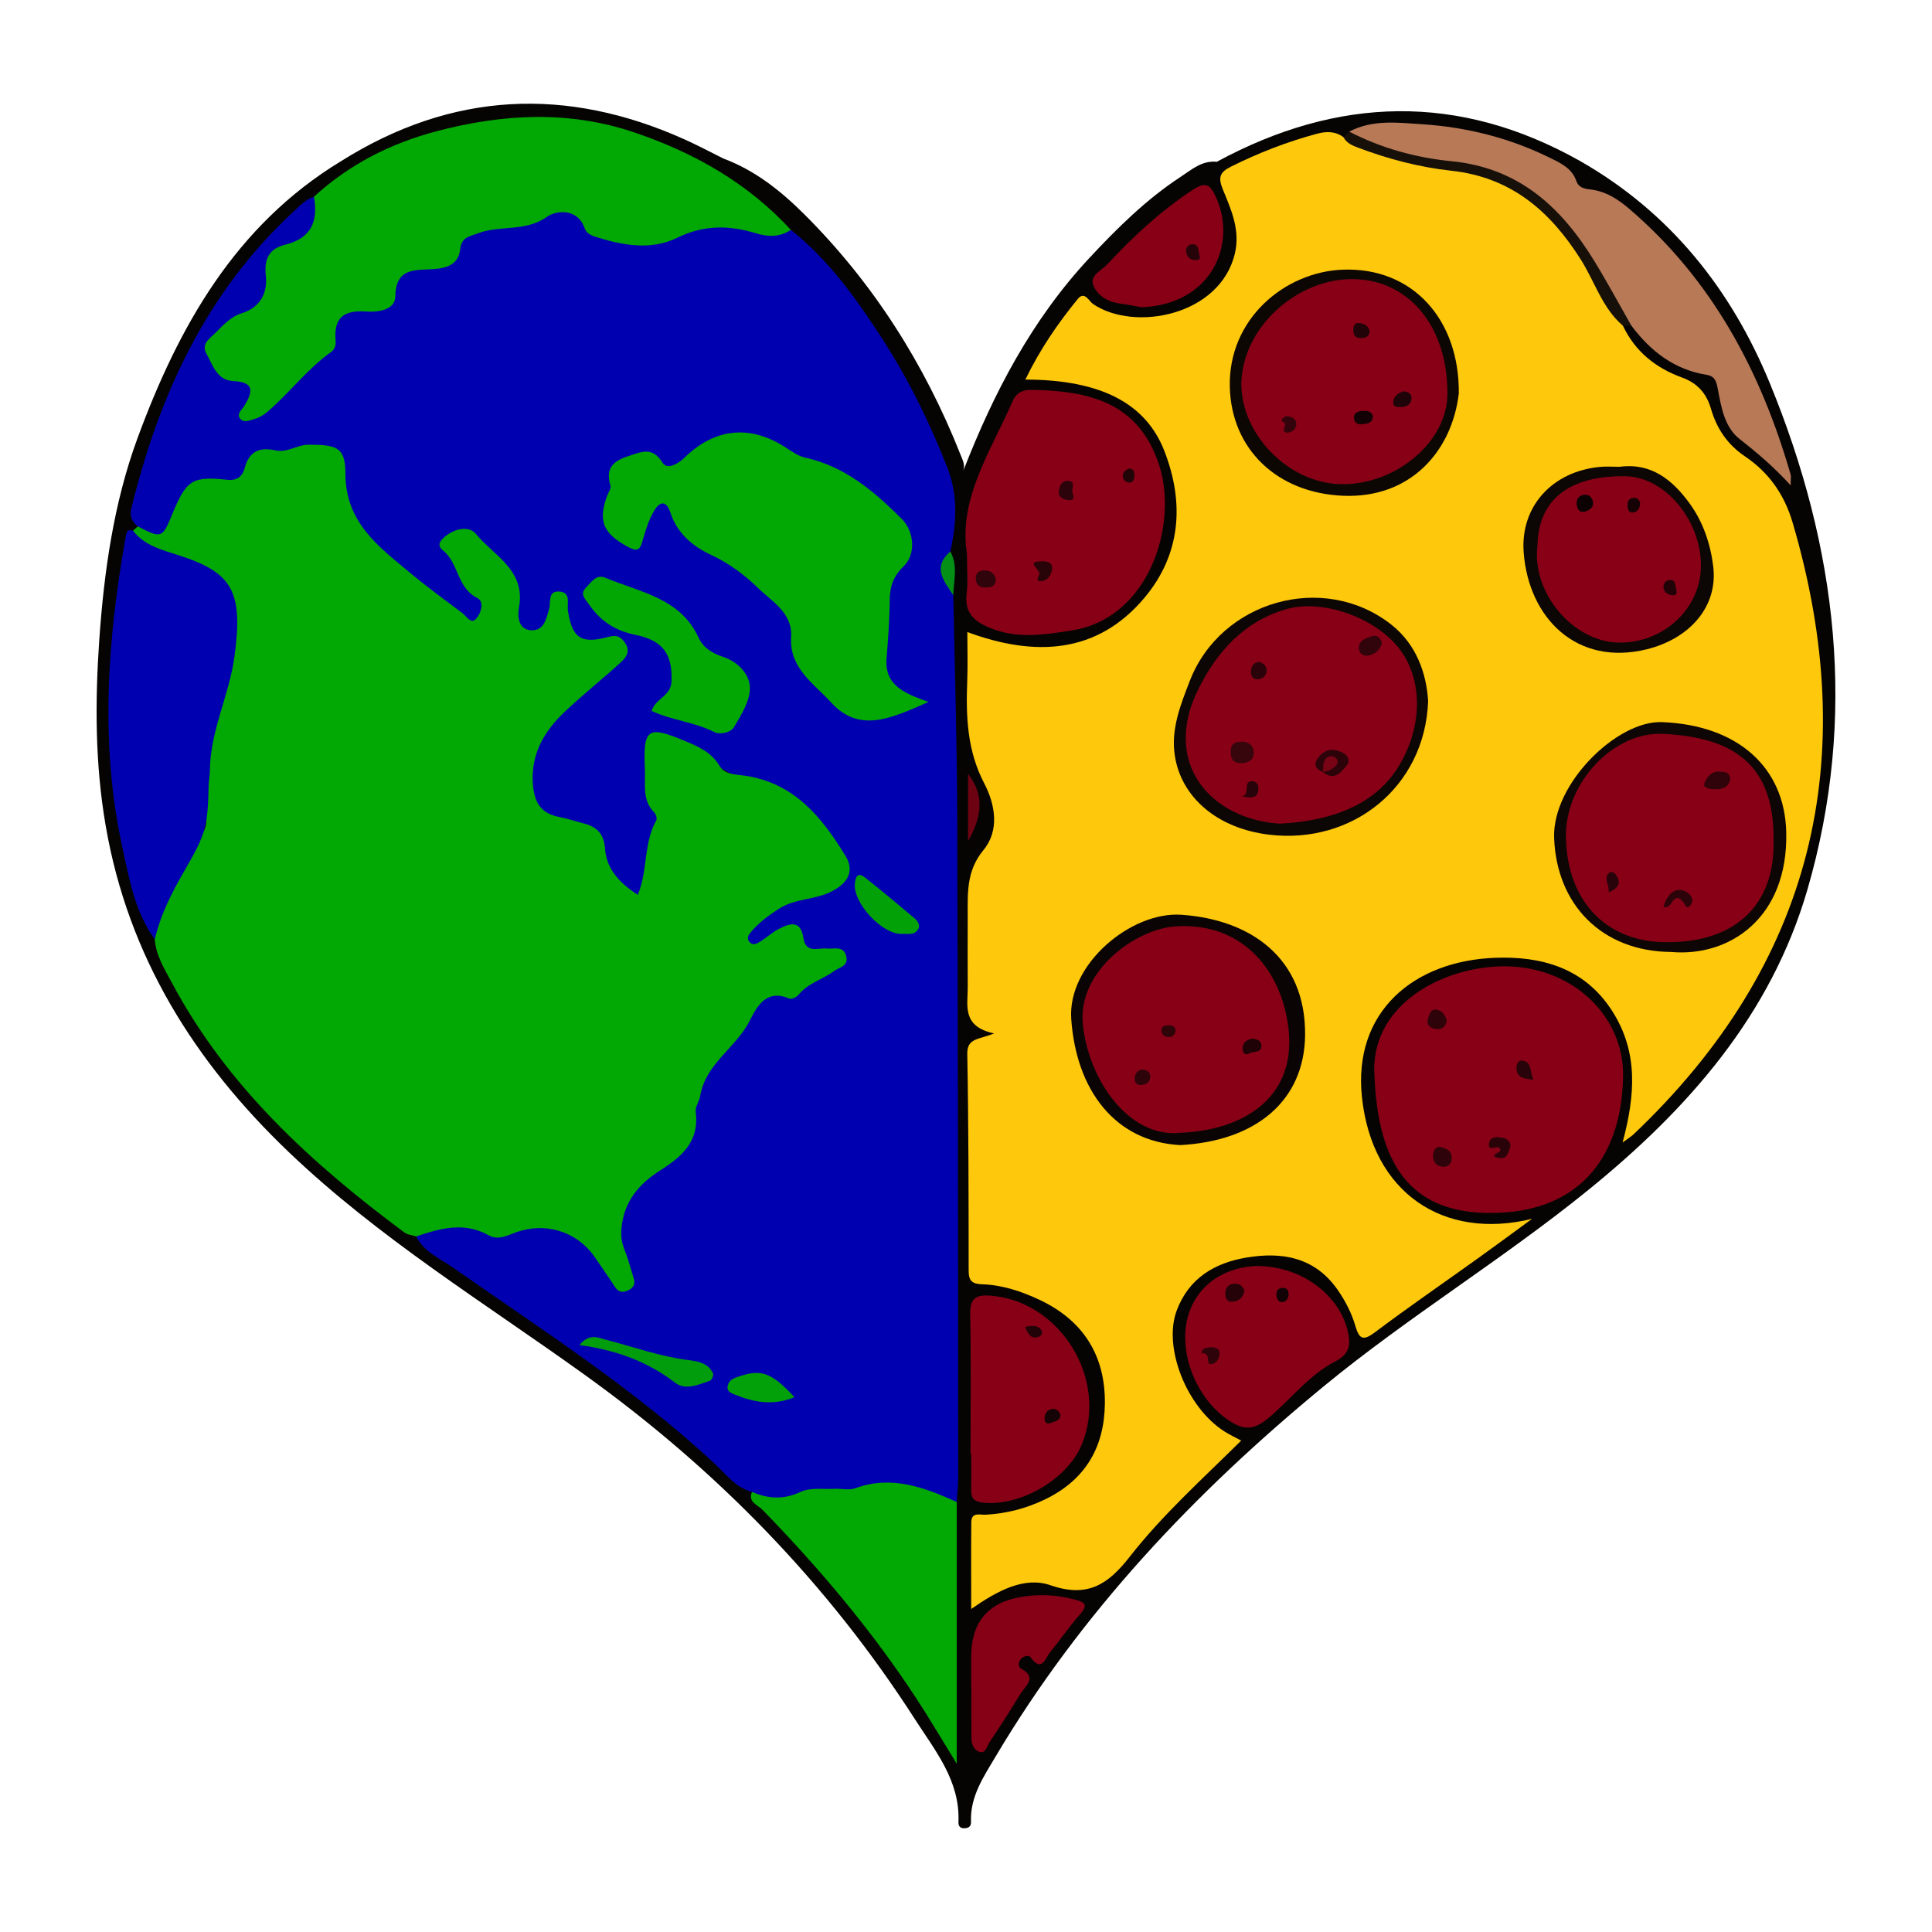
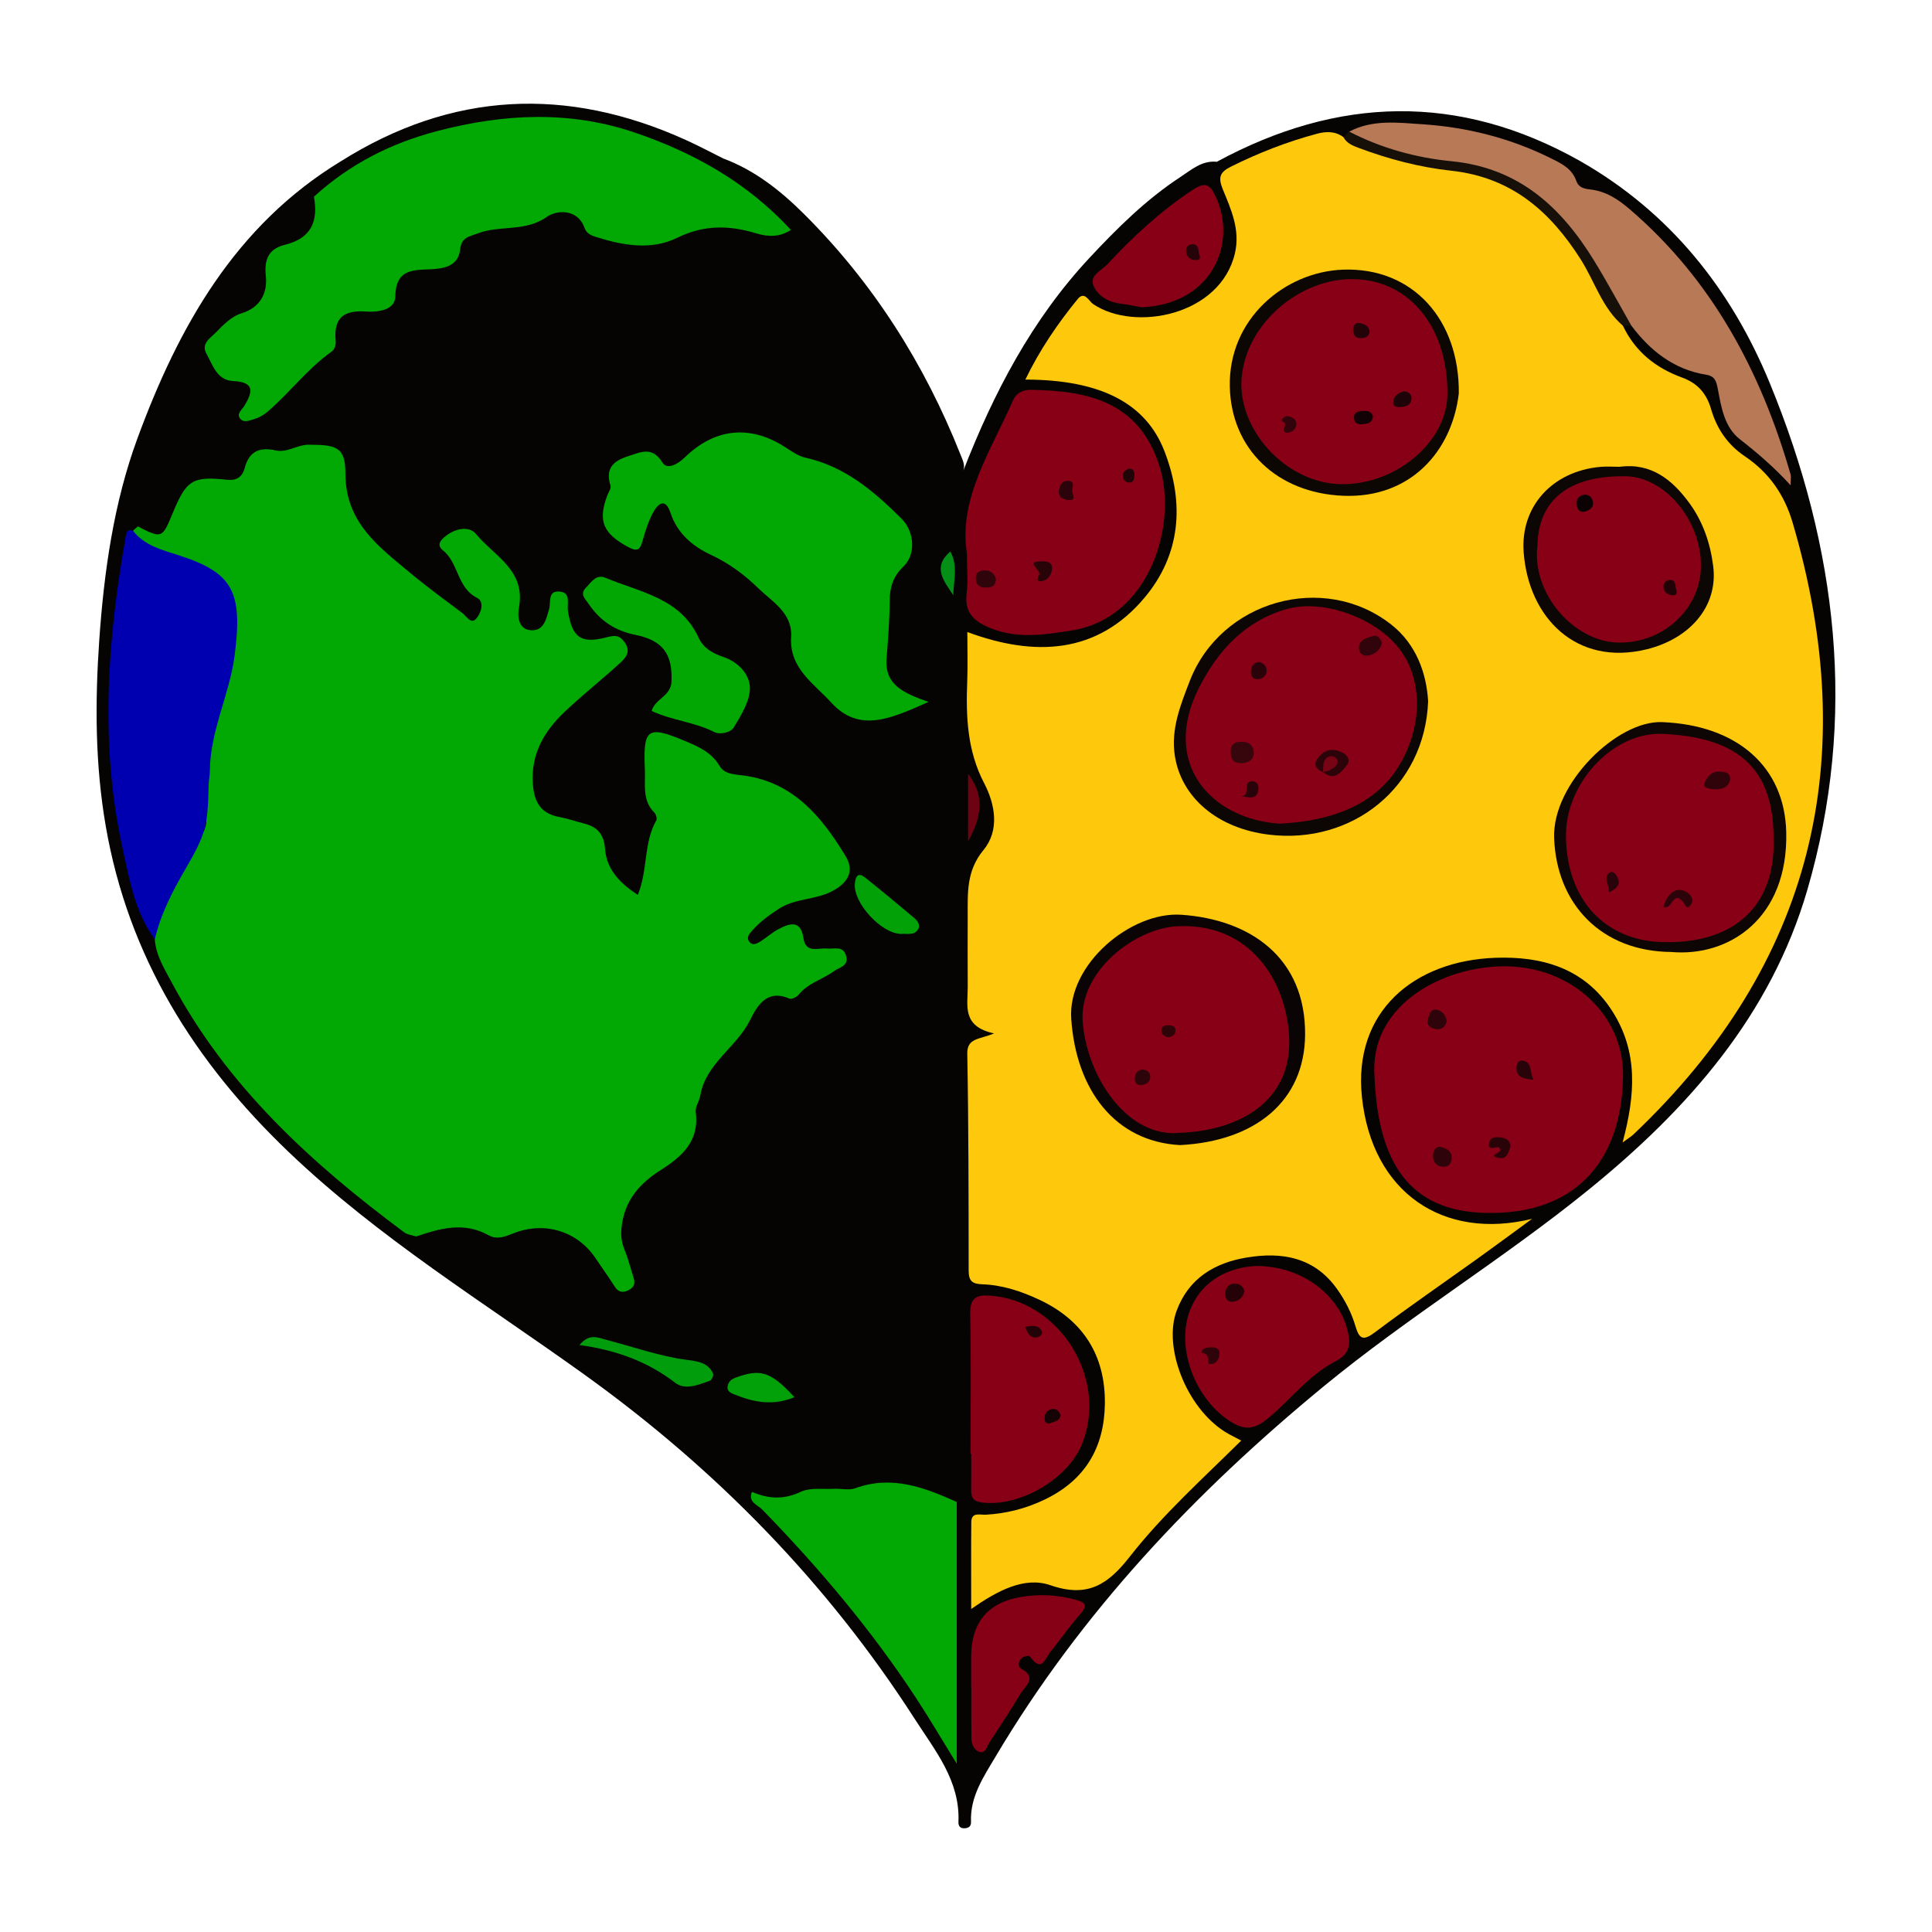
<svg xmlns="http://www.w3.org/2000/svg" version="1.1" id="Layer_1" x="0px" y="0px" width="200px" height="200px" viewBox="0 0 200 200" enable-background="new 0 0 200 200" xml:space="preserve">
  <rect x="-207.667" width="200" height="200" />
  <g>
    <path fill="#050403" d="M125.964,16.747c12.518-6.778,25.05-7.15,37.597-0.084c9.308,5.308,15.648,13.269,19.649,23.004   c6.992,17.012,9.096,34.564,3.885,52.454c-3.781,12.981-12.349,22.687-22.656,31.051c-8.852,7.184-18.63,13.116-27.426,20.355   c-13.335,10.975-25.095,23.39-33.963,38.335c-1.227,2.068-2.641,4.132-2.531,6.734c0.019,0.452-0.229,0.648-0.667,0.667   c-0.484,0.02-0.652-0.251-0.634-0.675c0.177-4.24-2.42-7.37-4.495-10.6c-9.061-14.101-20.554-25.864-34.181-35.657   c-10.374-7.456-21.323-14.161-30.633-23.051c-9.779-9.338-16.637-20.27-18.966-33.784C9.84,79.104,9.83,72.682,10.277,66.245   c0.494-7.103,1.505-14.211,3.944-20.847c4.229-11.505,10.1-22.053,21.083-28.714c11.471-7.214,23.361-7.757,35.622-2.227   c1.342,0.605,2.643,1.301,3.963,1.956c3.259,1.21,5.949,3.359,8.335,5.733c7.157,7.123,12.476,15.505,16.199,24.896   c0.211,0.532,0.501,1.059,0.308,1.669c3.134-8.057,7.096-15.633,13.044-22.009c2.874-3.08,5.868-6.053,9.421-8.38   C123.352,17.566,124.424,16.592,125.964,16.747z" />
    <path fill="#FEC80D" d="M168.003,33.718c1.267,2.676,3.394,4.376,6.129,5.368c1.562,0.567,2.517,1.607,2.988,3.233   c0.587,2.026,1.689,3.694,3.52,4.927c2.454,1.652,4.071,3.928,4.931,6.851c7.186,24.435,2.17,45.661-16.487,63.348   c-0.209,0.198-0.464,0.346-1.114,0.824c1.319-4.936,1.638-9.377-1.084-13.623c-2.893-4.511-7.394-5.665-12.08-5.497   c-8.467,0.303-14.752,5.594-13.819,14.421c1.046,9.899,8.425,14.853,17.616,12.602c-2.199,1.605-3.906,2.869-5.631,4.106   c-3.546,2.542-7.145,5.013-10.631,7.635c-1.228,0.924-1.629,0.724-2.034-0.655c-0.393-1.338-1.029-2.583-1.849-3.755   c-2.371-3.39-5.793-3.934-9.439-3.319c-3.247,0.548-5.948,2.109-7.21,5.49c-1.413,3.786,0.99,9.987,4.957,12.518   c0.494,0.315,1.031,0.563,1.724,0.936c-3.969,3.934-8.121,7.65-11.529,12.009c-2.244,2.87-4.344,4.303-8.217,2.966   c-2.703-0.933-5.472,0.555-8.205,2.458c0-3.195-0.017-6.089,0.009-8.983c0.01-1.09,0.904-0.741,1.488-0.775   c2.162-0.124,4.184-0.636,6.157-1.592c4.182-2.027,6.131-5.405,6.183-9.909c0.057-4.986-2.25-8.621-6.761-10.743   c-1.867-0.878-3.857-1.545-5.945-1.611c-1.067-0.034-1.394-0.378-1.395-1.421c-0.006-7.478-0.004-14.957-0.143-22.433   c-0.031-1.662,1.233-1.471,2.774-2.115c-3.374-0.725-2.715-2.907-2.727-4.804c-0.016-2.443-0.006-4.887-0.003-7.33   c0.003-2.402-0.149-4.688,1.631-6.845c1.67-2.024,1.241-4.683,0.072-6.923c-1.752-3.357-1.895-6.895-1.752-10.531   c0.067-1.692,0.011-3.389,0.011-5.117c6.928,2.566,13.429,2.324,18.364-3.581c3.678-4.401,4.166-9.673,2.035-15.157   c-1.89-4.866-6.468-7.384-14.392-7.398c1.499-3.103,3.348-5.8,5.421-8.34c0.711-0.871,1.158,0.23,1.599,0.528   c4.287,2.895,13.168,1.193,14.674-5.264c0.565-2.422-0.397-4.531-1.253-6.613c-0.526-1.28-0.28-1.797,0.862-2.365   c2.857-1.421,5.806-2.569,8.886-3.394c0.969-0.259,1.89-0.272,2.738,0.352c4.668,1.678,9.47,2.818,14.363,3.602   c3.951,0.632,6.616,3.27,8.873,6.206C164.595,26.977,166.467,30.268,168.003,33.718z" />
-     <path fill="#0000B1" d="M77.843,154.44c-1.673-0.429-2.661-1.798-3.824-2.883c-8.31-7.754-17.855-13.85-27.115-20.332   c-1.358-0.951-3.011-1.605-3.821-3.225c1.507-1.753,3.6-1.732,5.486-1.322c2.003,0.435,3.785,0.477,5.822,0.013   c3.016-0.687,5.641,0.527,7.595,3.013c0.799,1.016,1.209,2.371,2.591,3.077c0.586-0.878,0.155-1.617-0.104-2.326   c-1.271-3.479-0.457-6.529,2.412-8.884c0.629-0.516,1.27-1.027,1.953-1.466c1.612-1.038,2.447-2.499,2.638-4.396   c0.315-3.139,1.573-5.825,3.939-7.963c0.837-0.756,1.282-1.806,1.929-2.705c0.975-1.356,2.065-2.229,3.916-2.518   c2.049-0.319,3.758-1.771,5.422-3.067c-0.598-0.899-1.331-0.677-1.959-0.763c-0.664-0.091-1.465-0.077-1.735-0.775   c-0.776-2.008-1.855-1.352-3.095-0.519c-0.791,0.532-1.832,1.159-2.547,0.094c-0.667-0.992,0.19-1.828,0.909-2.466   c1.643-1.458,3.627-2.245,5.742-2.757c3.512-0.85,4.156-2.753,1.814-5.527c-1.728-2.046-3.585-4.421-6.075-5.037   c-3.48-0.861-6.136-2.943-9.167-4.473c-2.604-1.314-3.198-0.797-3.227,2.129c-0.015,1.488-0.018,2.962,0.748,4.318   c0.257,0.455,0.418,0.998,0.25,1.502c-0.682,2.048-0.862,4.2-1.353,6.282c-0.394,1.671-1.163,1.875-2.525,0.807   c-1.218-0.955-1.91-2.285-2.212-3.756c-0.34-1.652-1.255-2.504-2.866-2.97c-4.993-1.446-6.301-4.996-3.542-9.462   c1.419-2.297,3.485-4.009,5.472-5.781c0.496-0.442,1.068-0.803,1.522-1.291c0.489-0.526,1.35-0.985,1.081-1.795   c-0.303-0.91-1.256-0.514-1.953-0.539c-2.63-0.094-3.046-0.509-4.011-4.196c-0.78,0.385-0.723,1.234-1.09,1.784   c-0.472,0.707-0.998,1.327-1.932,1.27c-0.975-0.059-1.35-0.791-1.609-1.603c-0.135-0.424-0.35-0.869-0.3-1.291   c0.364-3.075-1.846-4.635-3.721-6.378c-0.712-0.662-1.634-0.901-2.41-0.209c-0.718,0.641,0.128,1.174,0.387,1.726   c0.565,1.206,1.14,2.394,2.127,3.347c0.919,0.888,1.11,2.013,0.26,2.988c-0.944,1.082-1.726,0.042-2.46-0.477   c-3.024-2.139-5.864-4.511-8.619-6.98c-1.798-1.612-3.058-3.437-3.149-6.087c-0.125-3.643-1.045-4.234-4.597-3.703   c-0.805,0.12-1.605,0.314-2.421,0.279c-1.154-0.049-1.966,0.386-2.527,1.428c-0.669,1.241-1.737,1.761-3.161,1.475   c-1.835-0.367-2.962,0.52-3.683,2.114c-0.305,0.674-0.596,1.357-0.931,2.016c-1.035,2.036-2.151,2.122-3.845,0.315   c-0.628-0.495-0.879-1.042-0.665-1.911c2.877-11.71,7.744-22.321,16.766-30.662c0.648-0.599,1.248-1.273,2.129-1.558   c1.136,2.362,0.793,3.84-1.446,4.901c-1.78,0.844-3.118,1.645-3.05,4.006c0.042,1.463-0.998,2.752-2.386,3.54   c-0.322,0.183-0.665,0.336-0.963,0.552c-1.117,0.808-2.649,1.41-2.486,3.101c0.146,1.506,1.372,2.147,2.729,2.572   c1.846,0.578,1.316,2.012,0.995,3.394c1.019,0.314,1.577-0.342,2.13-0.854c1.795-1.657,3.425-3.487,5.262-5.102   c0.661-0.581,0.863-1.351,0.954-2.18c0.169-1.535,0.947-2.441,2.57-2.501c1.901-0.07,3.415-0.533,3.942-2.77   c0.303-1.285,1.676-1.593,2.9-1.644c1.691-0.069,2.865-0.661,3.703-2.289c0.92-1.789,2.986-1.759,4.682-2.073   c1.383-0.256,2.723-0.445,4.037-1.052c1.47-0.678,3.106-0.714,4.357,0.535c2.827,2.822,6.215,2.725,9.483,1.47   c2.788-1.071,5.417-1.345,8.21-0.489c1.234,0.378,2.508,0.113,3.749,0.319c3.917,3.109,6.773,7.122,9.451,11.261   c2.728,4.215,4.938,8.714,6.759,13.388c1.096,2.814,0.939,5.732,0.295,8.637c-0.577,1.555-0.226,3.047,0.304,4.527   c0.141,7.467,0.379,14.934,0.405,22.401c0.081,22.939,0.083,45.879,0.106,68.818c0.001,0.883-0.1,1.767-0.153,2.65   c-1.259,0.547-2.287-0.24-3.325-0.669c-1.696-0.701-3.343-1.011-5.131-0.369c-1.191,0.428-2.469,0.33-3.717,0.319   c-1.694-0.016-3.354,0.065-5.007,0.583C80.42,155.797,78.943,155.791,77.843,154.44z" />
    <path fill="#02A803" d="M14.267,54.496c2.461,1.265,2.53,1.24,3.569-1.277c1.458-3.535,2.056-3.946,5.706-3.551   c1.069,0.115,1.587-0.424,1.796-1.237c0.451-1.76,1.607-2.159,3.168-1.81c1.246,0.278,2.24-0.588,3.453-0.585   c2.878,0.008,3.797,0.234,3.798,2.984c0.003,5.064,3.413,7.541,6.672,10.258c1.756,1.464,3.606,2.817,5.436,4.19   c0.423,0.318,0.881,1.186,1.418,0.59c0.487-0.54,0.926-1.75,0.106-2.165c-2.092-1.059-1.9-3.604-3.517-4.902   c-0.694-0.557-0.305-1.023,0.187-1.435c1.02-0.855,2.488-1.166,3.224-0.269c1.85,2.255,5.148,3.722,4.442,7.584   c-0.152,0.835-0.135,2.356,1.34,2.374c1.262,0.016,1.48-1.185,1.782-2.205c0.2-0.676-0.191-1.92,1.094-1.801   c1.205,0.112,0.737,1.276,0.847,1.978c0.434,2.764,1.318,3.462,4.007,2.757c0.827-0.217,1.305-0.26,1.856,0.499   c0.686,0.945,0.168,1.585-0.415,2.117c-1.905,1.741-3.938,3.345-5.808,5.122c-2.098,1.993-3.48,4.333-3.268,7.426   c0.129,1.87,0.801,3.077,2.734,3.435c0.867,0.161,1.706,0.463,2.564,0.677c1.361,0.339,2.064,1.107,2.172,2.594   c0.156,2.153,1.52,3.568,3.397,4.791c1.05-2.562,0.581-5.373,1.915-7.714c0.102-0.179-0.035-0.636-0.212-0.812   c-1.274-1.271-0.903-2.906-0.97-4.411c-0.193-4.339,0.254-4.627,4.22-2.962c1.369,0.575,2.687,1.159,3.509,2.551   c0.541,0.916,1.667,0.874,2.591,1.007c5.111,0.735,7.997,4.287,10.446,8.311c1.032,1.695,0.103,2.904-1.48,3.698   c-1.719,0.862-3.759,0.692-5.438,1.786c-1.004,0.654-1.94,1.338-2.728,2.229c-0.292,0.33-0.656,0.712-0.32,1.159   c0.347,0.464,0.816,0.201,1.183-0.032c0.622-0.394,1.175-0.906,1.821-1.249c1.136-0.602,2.318-1.021,2.6,0.885   c0.247,1.669,1.511,1.018,2.43,1.11c0.766,0.077,1.73-0.341,2.008,0.812c0.244,1.014-0.696,1.113-1.265,1.527   c-1.185,0.863-2.69,1.235-3.661,2.438c-0.199,0.246-0.726,0.507-0.95,0.41c-2.366-1.031-3.355,0.772-4.1,2.26   c-1.41,2.817-4.568,4.444-5.136,7.788c-0.098,0.577-0.542,1.158-0.471,1.689c0.403,3.015-1.424,4.614-3.631,6.015   c-2.218,1.408-3.781,3.196-4.052,5.993c-0.085,0.876,0.028,1.547,0.336,2.311c0.384,0.952,0.632,1.959,0.941,2.941   c0.197,0.627-0.129,0.998-0.645,1.228c-0.532,0.238-0.97,0.147-1.319-0.401c-0.634-0.997-1.332-1.954-1.988-2.938   c-1.885-2.831-5.315-3.872-8.53-2.586c-0.828,0.331-1.674,0.686-2.552,0.194c-2.528-1.414-5.01-0.721-7.496,0.125   c-0.412-0.134-0.895-0.172-1.224-0.416c-9.609-7.137-18.336-15.103-24.068-25.851c-0.759-1.423-1.644-2.806-1.766-4.484   c-0.473-0.895-0.115-1.719,0.21-2.551c1.082-2.767,2.44-5.385,4.266-7.736c0.567-0.73,1.01-1.447,0.792-2.42   c-0.872-3.893,0.037-7.613,1.084-11.327c0.761-2.698,1.621-5.384,1.579-8.237c-0.056-3.781-0.981-5.117-4.517-6.494   c-1.308-0.509-2.643-0.96-3.902-1.579c-0.822-0.404-1.866-0.698-1.771-1.967C13.933,54.79,14.1,54.643,14.267,54.496z" />
    <path fill="#02A803" d="M81.871,23.8c-1.139,0.743-2.311,0.745-3.598,0.353c-2.752-0.839-5.406-0.898-8.149,0.453   c-2.71,1.335-5.626,0.804-8.433-0.078c-0.506-0.159-0.975-0.368-1.171-0.917c-0.763-2.133-3.016-1.8-3.876-1.185   c-2.263,1.617-4.881,0.851-7.193,1.735c-0.941,0.36-1.675,0.382-1.827,1.7c-0.202,1.759-1.784,1.97-3.219,2.021   c-1.893,0.067-3.447,0.136-3.483,2.815c-0.019,1.431-1.858,1.637-3.047,1.552c-2.287-0.162-3.336,0.648-3.133,2.974   c0.039,0.444-0.055,0.923-0.447,1.201c-2.491,1.765-4.312,4.24-6.609,6.207c-0.384,0.329-0.863,0.603-1.345,0.744   c-0.465,0.137-1.082,0.43-1.464-0.02c-0.441-0.52,0.171-0.933,0.413-1.333c0.869-1.438,1.121-2.471-1.15-2.576   c-1.69-0.078-2.113-1.656-2.771-2.837c-0.589-1.056,0.441-1.635,0.989-2.204c0.753-0.782,1.627-1.661,2.612-1.959   c2.056-0.621,2.727-2.202,2.55-3.871c-0.196-1.857,0.372-2.838,2.02-3.248c2.705-0.673,3.418-2.446,2.957-4.962   c3.667-3.356,7.958-5.538,12.745-6.792c6.832-1.789,13.654-2.163,20.456,0.146C71.875,15.817,77.409,18.949,81.871,23.8z" />
    <path fill="#870016" d="M142.287,111.436c-0.532-7.041,6.408-11.138,12.877-11.395c7.227-0.286,12.968,4.884,12.855,11.391   c-0.157,9.062-5.21,14.347-14.23,14.129C145.932,125.372,142.667,120.436,142.287,111.436z" />
    <path fill="#870016" d="M100.098,57.303c-0.903-5.639,2.439-10.562,4.74-15.792c0.388-0.883,1.071-1.172,1.948-1.156   c5.98,0.106,11.057,1.299,13.188,7.725c2.037,6.142-0.959,15.935-9.043,17.186c-2.858,0.442-5.63,0.906-8.478-0.276   c-1.764-0.732-2.622-1.663-2.382-3.616C100.215,60.208,100.098,59.009,100.098,57.303z" />
    <path fill="#0000B1" d="M13.766,54.938c1.201,1.557,3.038,1.995,4.75,2.548c5.576,1.801,6.656,3.744,5.76,10.454   c-0.535,4.005-2.516,7.709-2.55,11.831c-0.004,0.513-0.118,1.024-0.128,1.538c-0.086,4.224-0.303,5.035-2.417,8.678   c-1.334,2.298-2.556,4.643-3.155,7.261c-2.06-2.829-2.636-6.222-3.352-9.494C10.33,77.04,11.114,66.322,13,55.631   C13.086,55.148,13.12,54.739,13.766,54.938z" />
    <path fill="#02A803" d="M77.843,154.44c1.681,0.724,3.273,0.829,5.042-0.004c0.987-0.465,2.3-0.253,3.468-0.315   c0.732-0.039,1.539,0.178,2.189-0.06c3.773-1.379,7.142-0.083,10.499,1.423c-0.001,8.914-0.001,17.827-0.001,27.095   c-1.499-2.431-2.782-4.624-4.173-6.746c-4.635-7.074-10.061-13.504-15.953-19.557C78.441,155.789,77.401,155.506,77.843,154.44z" />
    <path fill="#B87957" d="M139.67,13.627c2.417-1.279,5.045-0.93,7.572-0.764c4.597,0.302,9.033,1.414,13.196,3.47   c1.135,0.56,2.287,1.076,2.745,2.409c0.228,0.662,0.805,0.801,1.419,0.868c1.612,0.175,2.882,1.001,4.087,2.034   c8.555,7.334,13.591,16.798,16.669,27.454c0.073,0.252,0.009,0.544,0.009,1.146c-1.736-1.908-3.465-3.372-5.262-4.779   c-1.589-1.244-1.915-3.282-2.27-5.157c-0.156-0.826-0.291-1.369-1.208-1.516c-3.335-0.537-5.778-2.459-7.751-5.086   c-1.811-1.125-2.459-3.081-3.399-4.815c-2.288-4.222-5.092-8.006-9.476-10.207c-2.507-1.259-5.426-1.185-8.124-1.874   c-1.923-0.491-3.839-1.014-5.757-1.523C141.153,15.031,140.065,14.798,139.67,13.627z" />
    <path fill="#870016" d="M100.47,150.503c0-4.827,0.061-9.656-0.034-14.482c-0.033-1.651,0.622-2.006,2.092-1.896   c7.237,0.541,12.244,8.672,9.457,15.415c-1.501,3.632-6.461,6.48-10.322,6c-0.862-0.107-1.14-0.481-1.129-1.27   c0.017-1.256,0.005-2.512,0.005-3.768C100.515,150.503,100.493,150.503,100.47,150.503z" />
    <path fill="#870016" d="M130.118,131.053c5.221,0.039,9.114,3.66,9.535,7.548c0.13,1.203-0.544,1.878-1.37,2.301   c-2.799,1.432-4.652,3.963-7,5.912c-1.297,1.076-2.29,1.302-3.718,0.455c-3.899-2.313-6.101-8.109-4.154-12.151   C124.951,131.92,128.099,131.115,130.118,131.053z" />
    <path fill="#870016" d="M118.182,31.808c-0.777-0.136-1.426-0.282-2.084-0.357c-1.267-0.144-2.384-0.739-2.88-1.823   c-0.504-1.103,0.797-1.605,1.399-2.253c2.671-2.877,5.533-5.532,8.837-7.712c1.347-0.889,1.82-0.575,2.422,0.745   C128.102,25.291,125.403,31.517,118.182,31.808z" />
    <path fill="#860016" d="M100.533,174.646c0-1.035,0-2.069,0-3.104c0-3.537,1.676-5.627,5.124-6.219   c1.818-0.312,3.636-0.248,5.463,0.226c1.174,0.305,1.615,0.518,0.637,1.623c-1.073,1.212-1.984,2.566-3.017,3.816   c-0.523,0.633-0.871,2.235-2.081,0.538c-0.149-0.208-0.723-0.095-0.992,0.226c-0.276,0.328-0.276,0.822,0.032,0.987   c1.732,0.926,0.44,1.775-0.053,2.587c-1.034,1.703-2.108,3.383-3.216,5.039c-0.258,0.386-0.374,1.144-0.975,1.005   c-0.595-0.138-0.886-0.772-0.894-1.402c-0.023-1.773-0.008-3.547-0.008-5.32C100.546,174.646,100.54,174.646,100.533,174.646z" />
    <path fill="#161009" d="M139.67,13.627c3.32,1.714,6.928,2.705,10.563,3.059c6.989,0.68,11.382,4.742,14.805,10.327   c1.344,2.192,2.563,4.461,3.838,6.694c-0.291,0.004-0.582,0.007-0.873,0.011c-2.14-1.826-2.903-4.543-4.34-6.819   c-3.184-5.044-7.224-8.552-13.433-9.226c-3.262-0.354-6.476-1.198-9.575-2.36c-0.616-0.231-1.246-0.474-1.583-1.115   C139.271,14.008,139.471,13.817,139.67,13.627z" />
    <path fill="#6D0212" d="M100.216,87.081c0-2.231,0-4.463,0-6.981C102.085,82.531,101.487,84.795,100.216,87.081z" />
    <path fill="#048F16" d="M98.681,61.614c-0.953-1.451-2.21-2.882-0.305-4.527C99.188,58.548,98.725,60.095,98.681,61.614z" />
    <path fill="#0A0504" d="M122.16,118.54c-6.743-0.359-10.761-5.714-11.266-13.062c-0.39-5.673,6.195-11.133,11.386-10.783   c7.133,0.482,12.883,4.436,12.824,12.422C135.052,114.003,129.934,118.141,122.16,118.54z" />
    <path fill="#0C0604" d="M147.84,72.594c-0.343,8.93-7.885,14.843-16.459,13.812c-5.384-0.647-9.104-3.875-9.764-8.181   c-0.423-2.754,0.597-5.27,1.547-7.728c3.214-8.315,13.853-11.331,20.848-5.851C146.632,66.699,147.674,69.732,147.84,72.594z" />
    <path fill="#0D0604" d="M173.001,98.548c-7.173-0.055-11.863-4.894-12.118-11.798c-0.207-5.616,6.515-12.178,11.166-11.997   c7.778,0.303,12.702,4.618,12.862,11.39C185.122,95.056,179.002,99.084,173.001,98.548z" />
    <path fill="#0D0704" d="M151.015,40.736c-0.707,5.976-5.001,10.872-11.971,10.586c-6.852-0.281-11.576-4.838-11.735-11.257   c-0.175-7.058,5.696-11.926,11.702-12.15C146.272,27.645,151.1,33.129,151.015,40.736z" />
    <path fill="#0C0604" d="M167.661,48.322c3.264-0.437,5.454,1.338,7.226,3.762c1.414,1.934,2.178,4.202,2.466,6.549   c0.513,4.173-2.453,7.491-6.887,8.582c-7.259,1.785-12.226-3.248-12.736-10.032c-0.357-4.75,2.958-8.393,7.919-8.852   C166.308,48.27,166.976,48.322,167.661,48.322z" />
    <path fill="#02A803" d="M96.119,72.661c-3.825,1.69-7.148,3.288-10.077,0.059c-1.757-1.937-4.346-3.523-4.145-6.769   c0.156-2.513-1.975-3.663-3.434-5.09c-1.404-1.372-3.019-2.564-4.862-3.421c-1.913-0.89-3.498-2.242-4.189-4.342   c-0.507-1.542-1.241-1.022-1.743-0.148c-0.541,0.941-0.869,2.025-1.164,3.081c-0.28,1.004-0.632,1.055-1.529,0.567   c-2.53-1.376-3.1-2.664-2.118-5.287c0.129-0.346,0.428-0.752,0.341-1.035c-0.526-1.714,0.187-2.528,1.793-3.038   c1.379-0.438,2.511-1.081,3.599,0.669c0.461,0.742,1.577,0.146,2.256-0.519c3.131-3.059,6.748-3.439,10.371-1.136   c0.682,0.433,1.383,0.956,2.145,1.124c4.104,0.904,7.114,3.481,9.969,6.323c1.318,1.312,1.514,3.68,0.202,4.934   c-1.068,1.02-1.426,2.121-1.433,3.538c-0.01,1.995-0.166,3.992-0.325,5.982C91.558,70.891,93.521,71.754,96.119,72.661z" />
    <path fill="#02A704" d="M67.462,73.596c0.368-1.305,2.001-1.493,2.056-3.078c0.094-2.714-0.805-4.208-3.74-4.798   c-2.091-0.42-3.651-1.447-4.824-3.182c-0.369-0.546-0.973-1.017-0.292-1.707c0.555-0.563,1.046-1.428,2.017-1.018   c3.57,1.508,7.754,2.074,9.645,6.211c0.496,1.085,1.471,1.62,2.549,1.981c1.557,0.52,2.727,1.808,2.755,3.173   c0.028,1.375-0.901,2.845-1.664,4.123c-0.304,0.509-1.401,0.797-2.026,0.478C71.887,74.734,69.539,74.578,67.462,73.596z" />
    <path fill="#029D0C" d="M59.99,139.237c1.011-1.244,1.944-0.755,2.724-0.552c2.843,0.74,5.614,1.744,8.558,2.111   c0.975,0.122,2.079,0.304,2.547,1.408c0.074,0.175-0.149,0.665-0.332,0.728c-1.178,0.404-2.532,1.028-3.6,0.206   C67.017,140.931,63.773,139.76,59.99,139.237z" />
    <path fill="#02A108" d="M93.304,96.677c-2.068,0-5.008-3.242-4.809-5.209c0.074-0.731,0.305-1.223,1.067-0.616   c1.718,1.368,3.409,2.771,5.088,4.187c0.331,0.279,0.653,0.731,0.393,1.16C94.63,96.881,93.869,96.624,93.304,96.677z" />
    <path fill="#02A009" d="M82.241,144.635c-2.206,0.916-4.19,0.534-6.152-0.26c-0.408-0.165-0.876-0.32-0.758-0.904   c0.093-0.458,0.382-0.7,0.863-0.875C78.731,141.672,79.792,141.986,82.241,144.635z" />
    <path fill="#2A0309" d="M156.368,118.664c-0.199,0.542-0.321,1.305-1.044,1.22c-1.583-0.187,0.186-0.583-0.017-0.884   c-0.064-0.095-0.147-0.27-0.202-0.262c-0.476,0.062-1.188,0.375-0.924-0.55c0.156-0.546,0.838-0.507,1.358-0.409   C156.008,117.867,156.336,118.132,156.368,118.664z" />
    <path fill="#2F030A" d="M150.274,119.939c-0.042,0.642-0.425,0.918-1.021,0.829c-0.7-0.105-0.961-0.639-0.899-1.268   c0.043-0.441,0.31-0.895,0.861-0.746C149.779,118.906,150.331,119.177,150.274,119.939z" />
    <path fill="#2E0309" d="M149.766,105.72c-0.137,0.593-0.52,0.883-1.09,0.812c-0.537-0.067-1.024-0.361-0.872-0.979   c0.109-0.443,0.272-1.133,0.894-1.032C149.259,104.61,149.681,105.082,149.766,105.72z" />
    <path fill="#280309" d="M158.764,111.782c-1.065-0.129-1.751-0.211-1.78-1.206c-0.012-0.396,0.173-0.837,0.576-0.786   C158.683,109.931,158.282,110.933,158.764,111.782z" />
    <path fill="#2F040A" d="M103.093,59.899c-0.016,0.868-0.524,0.917-1.051,0.922c-0.573,0.006-0.973-0.208-1.023-0.848   c-0.05-0.649,0.28-0.915,0.892-0.926C102.602,59.036,102.945,59.425,103.093,59.899z" />
    <path fill="#280308" d="M107.486,59.617c0.637-0.494-1.7-1.532,0.462-1.511c0.555,0.005,1.051,0.164,0.954,0.858   c-0.086,0.614-0.471,1.129-1.082,1.195C107.133,60.233,107.522,59.776,107.486,59.617z" />
    <path fill="#2C030A" d="M110.991,50.774c0.015,0.426,0.477,1.022-0.33,0.992c-0.449-0.017-1.093-0.207-1.053-0.857   c0.03-0.483,0.218-1.078,0.828-1.124C111.29,49.718,111.048,50.351,110.991,50.774z" />
    <path fill="#200408" d="M116.858,48.509c0.489-0.016,0.573,0.316,0.571,0.691c-0.002,0.367-0.076,0.763-0.53,0.754   c-0.372-0.008-0.65-0.28-0.666-0.685C116.217,48.853,116.531,48.665,116.858,48.509z" />
    <path fill="#160305" d="M109.782,146.43c-0.002,0.701-0.631,0.704-1.052,0.893c-0.295,0.133-0.567-0.036-0.59-0.396   c-0.037-0.581,0.227-0.991,0.816-1.076C109.361,145.793,109.607,146.087,109.782,146.43z" />
    <path fill="#220308" d="M106.102,137.361c0.827-0.155,1.437-0.205,1.744,0.445c0.134,0.284-0.16,0.562-0.451,0.623   C106.639,138.587,106.411,138.015,106.102,137.361z" />
    <path fill="#240208" d="M128.835,133.62c-0.17,0.809-0.675,1.092-1.279,1.137c-0.556,0.041-0.736-0.426-0.715-0.877   c0.032-0.687,0.442-1.054,1.147-0.989C128.489,132.937,128.698,133.306,128.835,133.62z" />
    <path fill="#2F030A" d="M125.309,139.461c0.496,0.007,0.959,0.091,0.935,0.668c-0.027,0.648-0.431,1.184-1.072,1.054   c-0.241-0.049,0.169-1.176-0.787-1.104C124.438,139.461,124.95,139.555,125.309,139.461z" />
-     <path fill="#120205" d="M133.391,133.995c-0.016,0.413-0.241,0.766-0.615,0.801c-0.404,0.038-0.621-0.317-0.646-0.727   c-0.026-0.429,0.174-0.725,0.608-0.749C133.169,133.295,133.419,133.531,133.391,133.995z" />
    <path fill="#250308" d="M123.343,25.283c0.613-0.056,0.711,0.363,0.752,0.822c0.027,0.306,0.368,0.767-0.251,0.816   c-0.563,0.045-0.973-0.254-1.052-0.856C122.738,25.655,122.924,25.375,123.343,25.283z" />
    <path fill="#870016" d="M122.182,117.268c-5.406,0.566-9.584-5.658-10.093-11.358c-0.484-5.419,5.481-9.759,9.645-10.016   c7.106-0.438,11.059,4.852,11.669,10.759C134.126,113.653,128.715,116.998,122.182,117.268z" />
    <path fill="#870016" d="M132.455,85.267c-7.136-0.482-12.259-6.259-8.374-13.992c1.956-3.894,4.741-6.962,9.094-8.22   c3.816-1.102,9.438,0.971,11.834,4.305c2.423,3.371,2.124,8.257-0.304,12.104C142.024,83.71,137.129,85.03,132.455,85.267z" />
    <path fill="#870016" d="M183.598,86.888c0.213,6.94-4.159,10.906-11.637,10.633c-5.694-0.208-9.758-4.213-9.855-10.902   c-0.081-5.613,4.948-10.889,10.024-10.649C179.299,76.307,183.656,79.018,183.598,86.888z" />
    <path fill="#870016" d="M128.5,39.638c0.196-5.843,5.682-10.535,11.052-10.736c6.15-0.23,10.343,4.825,10.285,11.909   c-0.041,4.936-5.333,9.404-11.027,9.309C133.419,50.031,128.45,44.978,128.5,39.638z" />
    <path fill="#870016" d="M159.16,56.451c0.091-4.733,3.292-7.241,9.123-7.15c4.119,0.064,7.921,4.679,7.794,9.46   c-0.115,4.365-3.983,7.853-8.543,7.76C162.858,66.426,158.526,61.369,159.16,56.451z" />
-     <path fill="#1F0206" d="M129.58,107.527c0.498-0.023,0.964,0.203,1.002,0.654c0.074,0.871-0.828,0.611-1.272,0.874   c-0.423,0.25-0.692-0.109-0.683-0.514C128.641,107.96,129.015,107.633,129.58,107.527z" />
    <path fill="#2C0409" d="M118.288,110.716c0.448,0.054,0.771,0.285,0.785,0.681c0.022,0.641-0.45,0.914-1.013,0.922   c-0.436,0.006-0.634-0.321-0.585-0.755C117.531,111.061,117.804,110.761,118.288,110.716z" />
    <path fill="#2E0409" d="M120.961,106.133c0.391,0.01,0.767,0.129,0.73,0.578c-0.03,0.367-0.313,0.651-0.736,0.646   c-0.421-0.005-0.701-0.292-0.73-0.659C120.19,106.245,120.569,106.135,120.961,106.133z" />
    <path fill="#2C0309" d="M136.962,79.928c-0.954-0.387-1.001-0.974-0.349-1.682c0.705-0.767,1.555-0.758,2.405-0.319   c0.513,0.265,0.789,0.831,0.412,1.288c-0.62,0.751-1.313,1.676-2.476,0.707c0.093-0.085,0.181-0.173,0.266-0.266   C137.13,79.742,137.05,79.839,136.962,79.928z" />
    <path fill="#37050C" d="M128.595,79.01c-0.683-0.017-1.121-0.16-1.186-0.989c-0.071-0.904,0.296-1.231,1.101-1.237   c0.663-0.005,1.19,0.28,1.267,0.978C129.869,78.601,129.326,78.937,128.595,79.01z" />
    <path fill="#30040A" d="M143.059,66.542c-0.146,0.695-0.64,1.129-1.307,1.297c-0.585,0.148-1.084-0.161-1.078-0.779   c0.009-0.831,0.781-1.008,1.392-1.206C142.568,65.692,142.888,66.026,143.059,66.542z" />
    <path fill="#290309" d="M130.372,68.53c0.484,0.143,0.776,0.472,0.747,0.937c-0.037,0.61-0.576,0.879-1.053,0.845   c-0.466-0.033-0.638-0.529-0.547-1.002C129.607,68.846,129.875,68.541,130.372,68.53z" />
    <path fill="#280309" d="M128.489,82.419c1.09,0.006,0.006-1.708,1.247-1.533c0.417,0.059,0.571,0.416,0.535,0.812   C130.17,82.812,129.343,82.563,128.489,82.419z" />
    <path fill="#2F0309" d="M179.108,80.701c-0.215,0.881-0.897,1.033-1.689,1.002c-0.453-0.018-1.146-0.168-0.991-0.578   c0.234-0.619,0.701-1.314,1.604-1.249C178.555,79.914,179.103,79.92,179.108,80.701z" />
    <path fill="#2D030A" d="M172.2,93.895c0.451-1.643,1.557-2.217,2.577-1.421c0.421,0.328,0.532,0.826,0.277,1.166   c-0.489,0.655-0.588-0.027-0.858-0.323C173.141,92.159,173.16,94.219,172.2,93.895z" />
    <path fill="#280309" d="M166.522,92.385c0.115-0.812-0.557-1.43,0.013-1.988c0.343-0.337,0.687,0.034,0.859,0.333   C167.809,91.453,167.516,91.947,166.522,92.385z" />
    <path fill="#1E0408" d="M145.307,40.511c0.495,0.043,0.865,0.278,0.813,0.795c-0.061,0.598-0.546,0.806-1.088,0.83   c-0.353,0.016-0.815,0.017-0.812-0.463C144.225,41.011,144.718,40.692,145.307,40.511z" />
    <path fill="#220307" d="M141.78,34.28c-0.04,0.622-0.462,0.707-0.922,0.719c-0.557,0.015-0.766-0.317-0.771-0.825   c-0.005-0.408,0.16-0.789,0.588-0.737C141.166,33.497,141.68,33.684,141.78,34.28z" />
    <path fill="#130205" d="M142.127,43.09c-0.02,0.558-0.392,0.753-0.855,0.797c-0.421,0.04-0.945,0.126-1.076-0.437   c-0.16-0.686,0.319-0.896,0.891-0.912C141.522,42.526,141.978,42.54,142.127,43.09z" />
    <path fill="#33030B" d="M133.289,44.801c-0.948-0.089,0.216-0.872-0.515-1.158c-0.292-0.114,0.161-0.614,0.548-0.556   c0.534,0.08,0.98,0.38,0.846,1.011C134.068,44.571,133.648,44.745,133.289,44.801z" />
    <path fill="#0C0203" d="M164.013,52.982c-0.545,0.066-0.738-0.279-0.795-0.776c-0.061-0.53,0.217-0.879,0.686-0.973   c0.476-0.095,0.878,0.154,0.984,0.654C165.026,52.539,164.585,52.804,164.013,52.982z" />
    <path fill="#210307" d="M173.521,61.06c0.133,0.33,0.031,0.627-0.48,0.552c-0.454-0.067-0.819-0.336-0.84-0.843   c-0.018-0.418,0.277-0.705,0.651-0.732C173.495,59.992,173.389,60.566,173.521,61.06z" />
-     <path fill="#160205" d="M169.79,52.102c-0.019,0.486-0.255,0.88-0.718,0.953c-0.442,0.07-0.591-0.319-0.59-0.71   c0.001-0.376,0.088-0.728,0.542-0.798C169.451,51.481,169.7,51.69,169.79,52.102z" />
    <path fill="#770314" d="M136.962,79.928c0.014-0.284-0.003-0.573,0.048-0.851c0.083-0.459,0.354-0.817,0.841-0.796   c0.223,0.01,0.591,0.261,0.619,0.445c0.074,0.481-0.37,0.725-0.711,0.948c-0.226,0.147-0.533,0.169-0.804,0.247   C136.954,79.921,136.962,79.928,136.962,79.928z" />
  </g>
</svg>